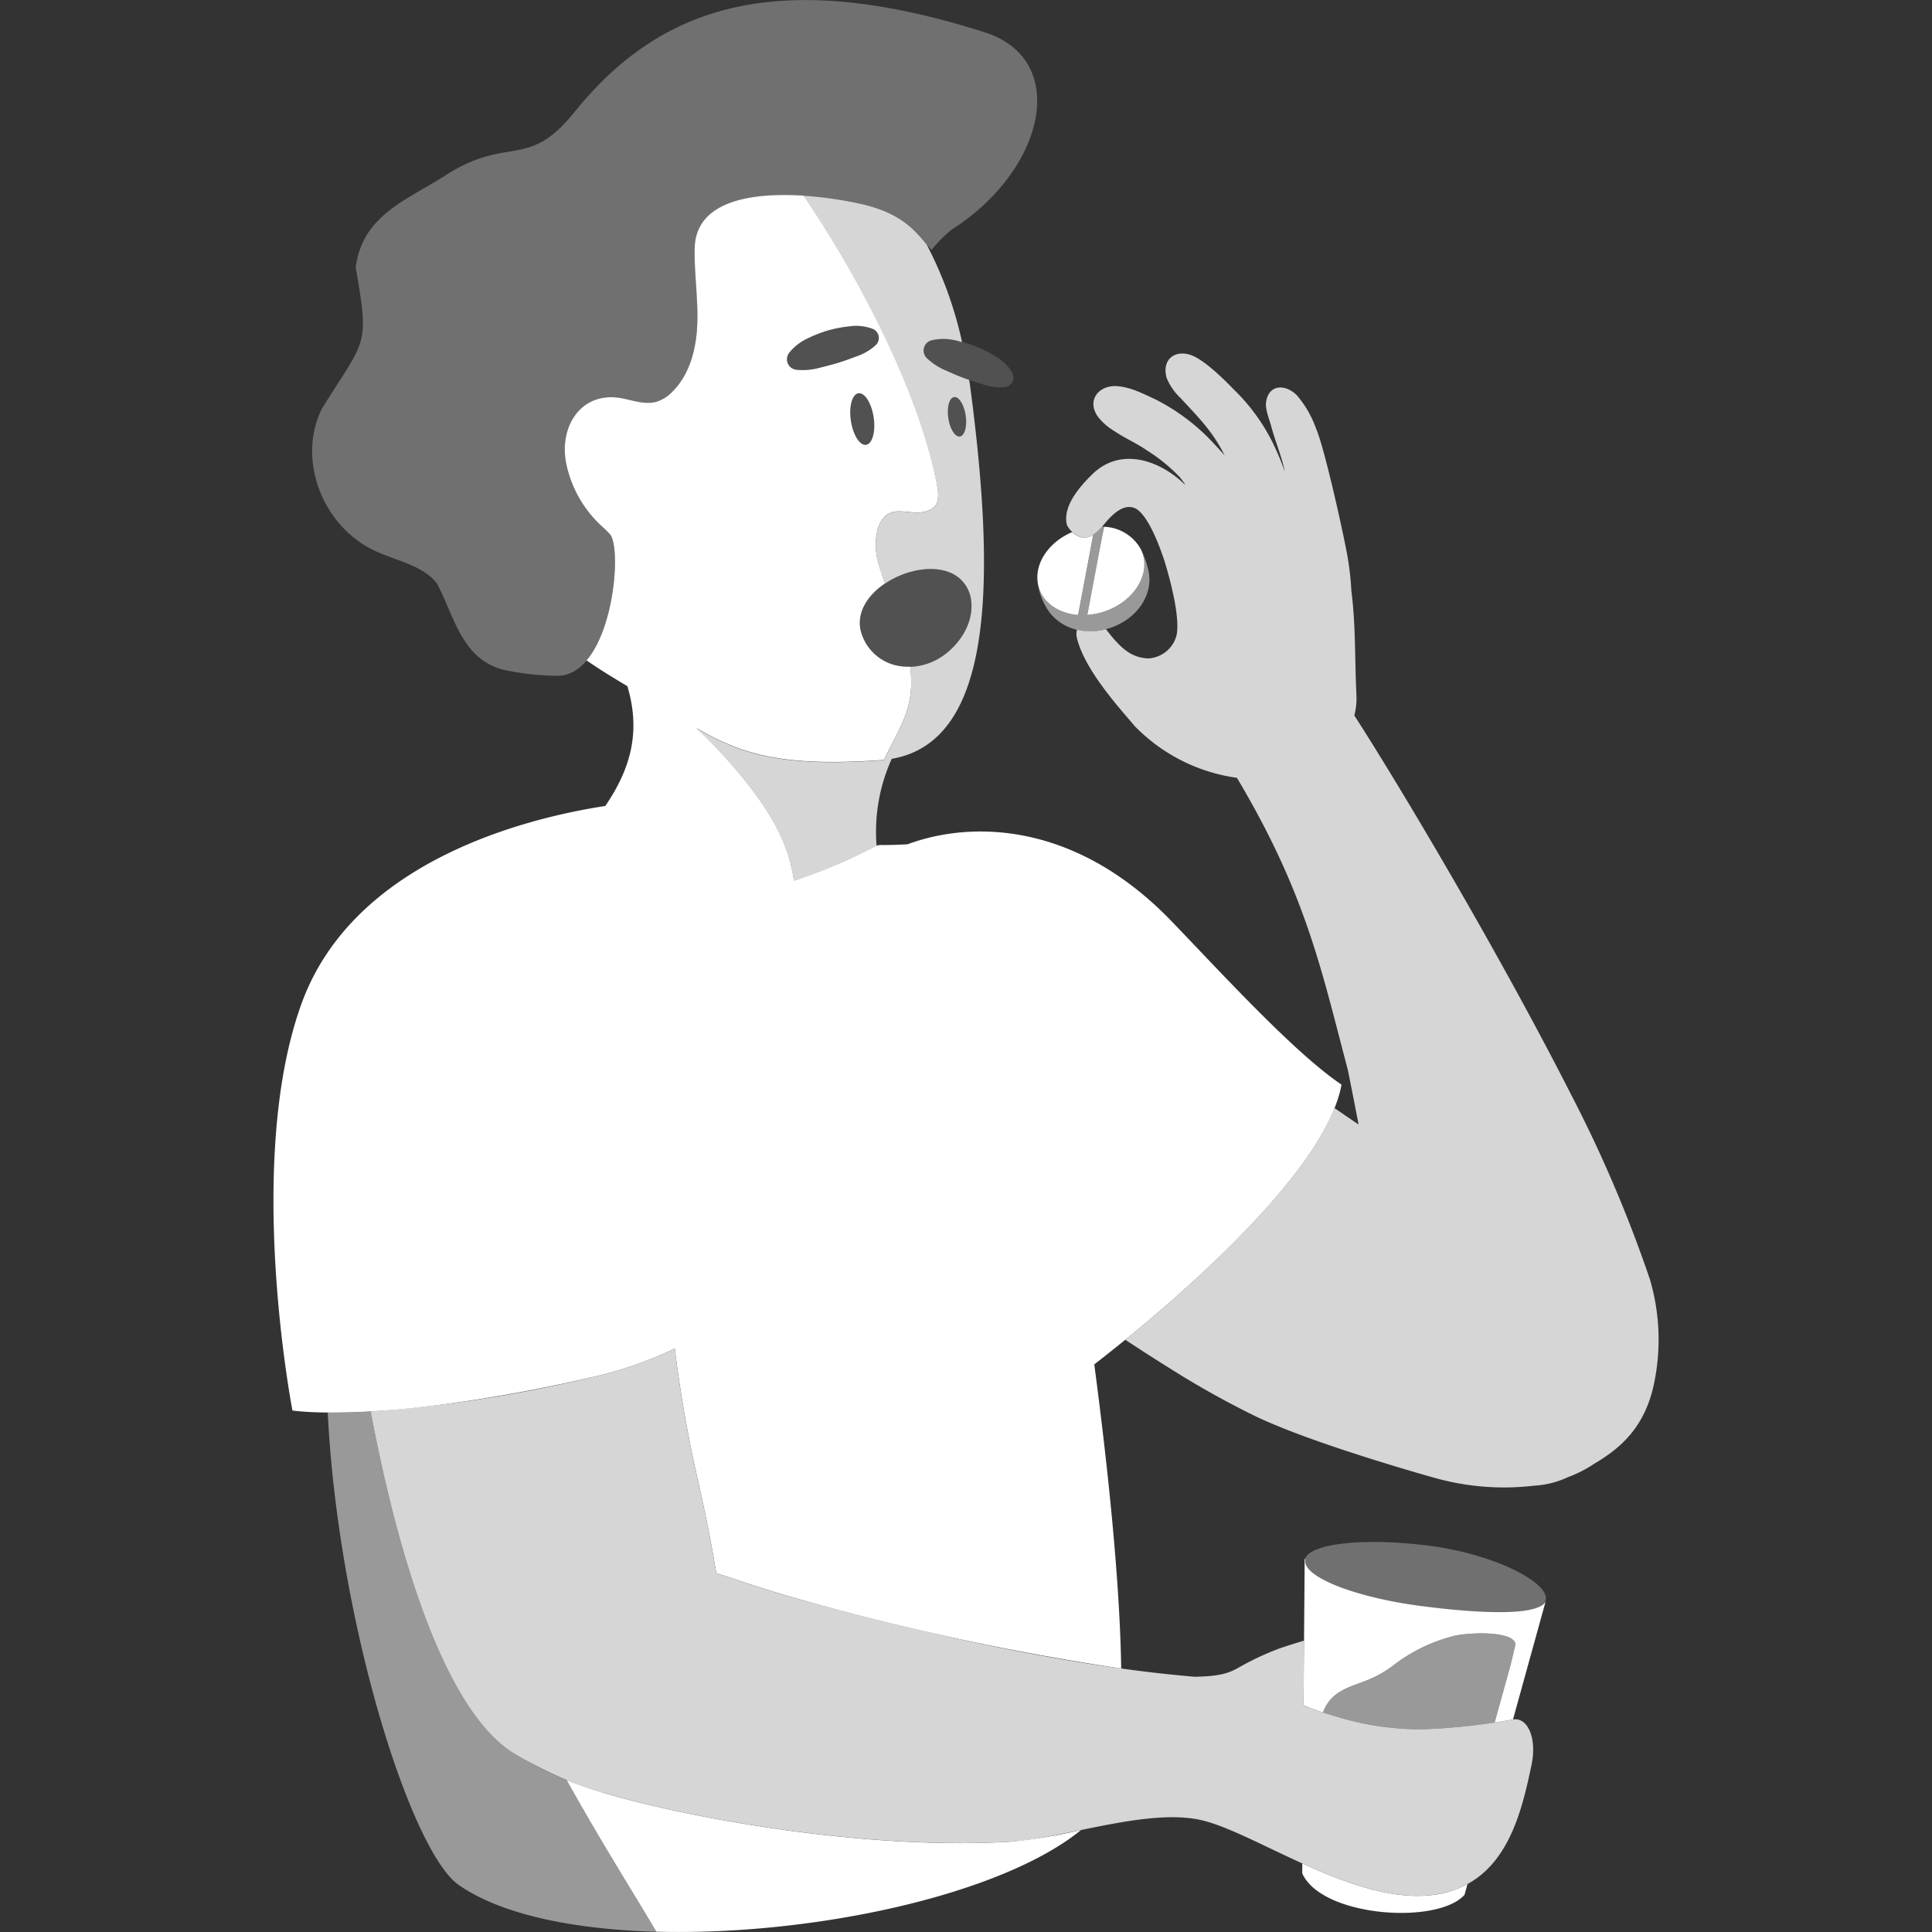
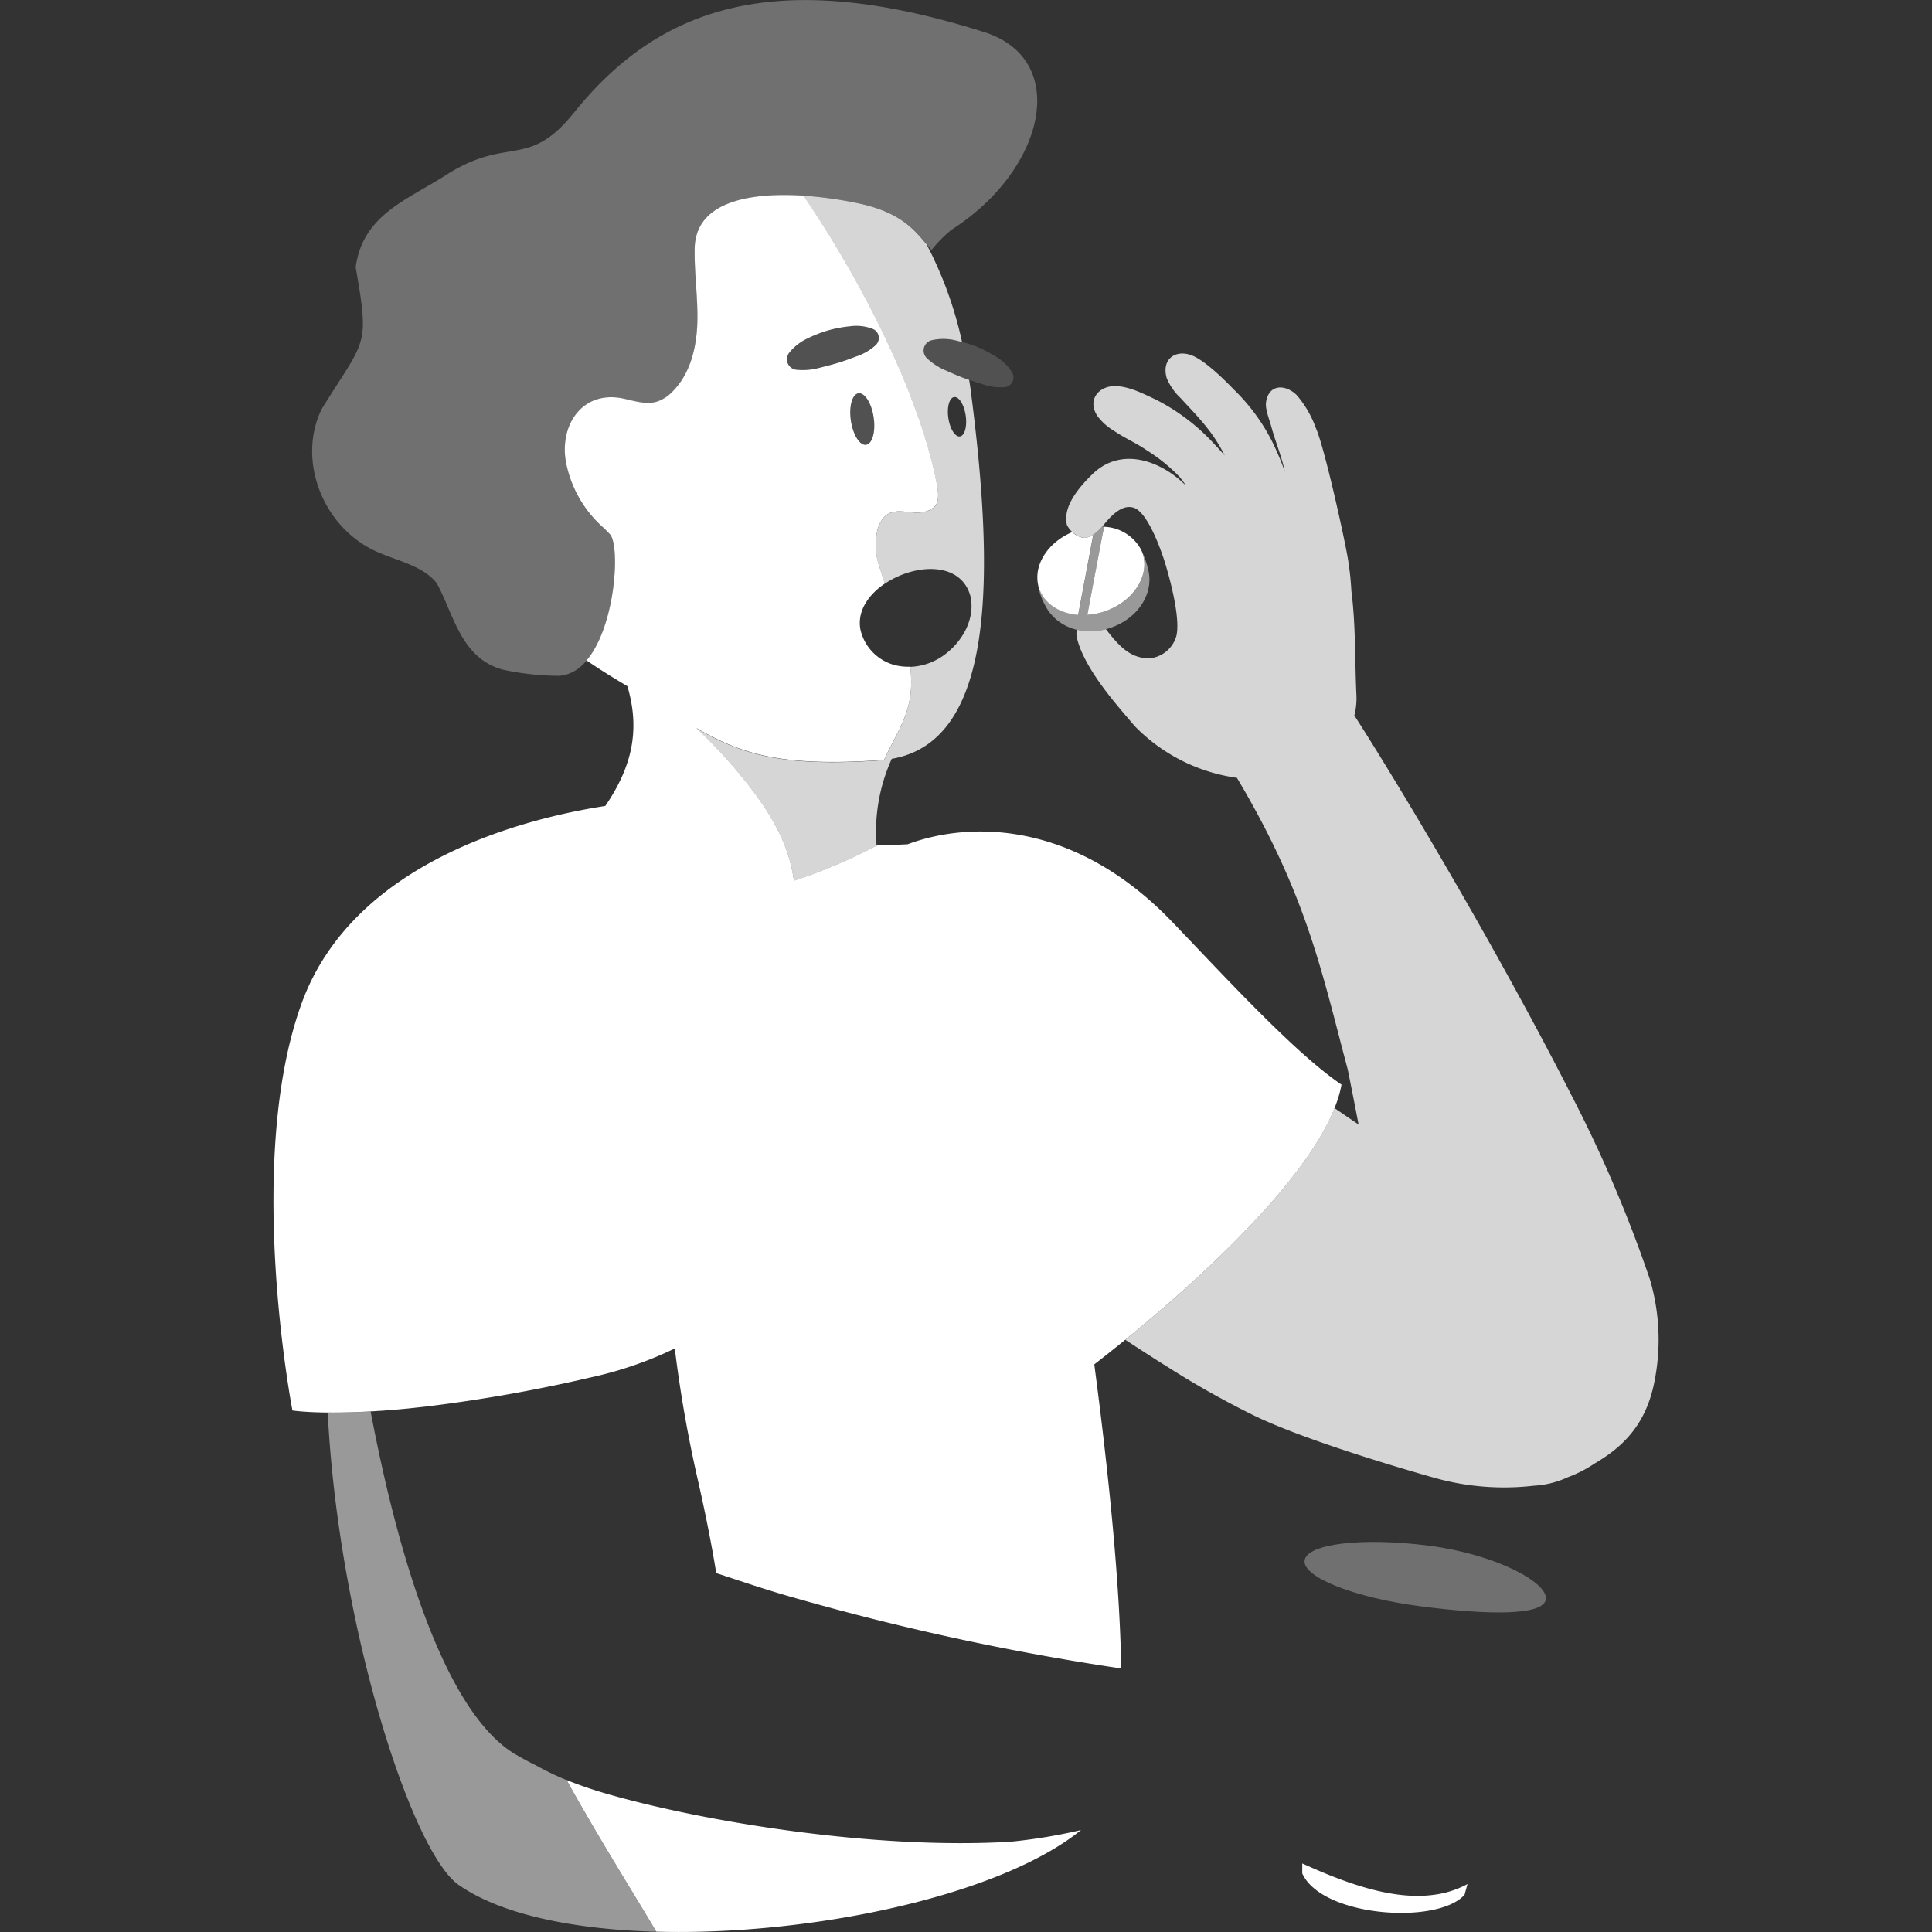
<svg xmlns="http://www.w3.org/2000/svg" viewBox="0 0 300 300">
  <rect x="0" y="0" width="300" height="300" fill="#333333" stroke="none" />
  <g fill="#fff">
-     <ellipse cx="148.61" cy="64.72" opacity=".15" rx="1.36" ry="3.09" transform="matrix(.989 -.148 .148 .989 -7.93 22.65)" />
    <ellipse cx="133.9" cy="65.06" opacity=".15" rx="1.78" ry="4.04" transform="matrix(.989 -.148 .148 .989 -8.14 20.48)" />
    <path d="m 135.94 53.62 a 8.43 8.43 0 0 1 -2.9 1.69 c -.99 .37 -1.97 .74 -2.97 1.04 s -2.02 .55 -3.04 .81 a 9.82 9.82 0 0 1 -3.32 .25 h -.04 a 1.64 1.64 0 0 1 -1.11 -2.65 7.99 7.99 0 0 1 2.8 -2.19 21.4 21.4 0 0 1 3.21 -1.26 19.95 19.95 0 0 1 3.39 -.64 7.11 7.11 0 0 1 3.55 .4 1.52 1.52 0 0 1 .46 2.53 z" opacity=".15" />
-     <path d="m 150.47 91.91 c -3.02 -7.6 -18.35 -1.76 -16.86 5.89 a 7.39 7.39 0 0 0 5.28 5.49 9.17 9.17 0 0 0 7.62 -1.5 c 2.8 -2 4.87 -5.45 4.23 -8.95 a 4.91 4.91 0 0 0 -.27 -.93 z" opacity=".15" />
    <path d="m 155.95 60.12 a 8.43 8.43 0 0 1 -3.33 -.44 c -1.01 -.32 -2.01 -.63 -2.99 -1 s -1.93 -.8 -2.9 -1.22 a 9.87 9.87 0 0 1 -2.78 -1.83 l -.03 -.03 a 1.64 1.64 0 0 1 .74 -2.77 8.02 8.02 0 0 1 3.55 -.02 21.64 21.64 0 0 1 3.31 .97 19.94 19.94 0 0 1 3.08 1.57 7.12 7.12 0 0 1 2.56 2.49 1.52 1.52 0 0 1 -1.18 2.28 z" opacity=".15" />
    <path d="m 83.18 274.1 c -1.03 -.5 -2.04 -1.05 -3.08 -1.65 -10.44 -6.1 -17.88 -28.68 -22.55 -53.28 .52 -.03 1.07 -.07 1.63 -.1 -3.42 .24 -6.17 .3 -8.29 .28 1.64 32.75 12.96 68.18 20.32 73.33 6.65 4.65 17.96 6.93 30.7 7.28 -3.61 -6.14 -8.69 -14.12 -13.93 -23.55 a 41.98 41.98 0 0 1 -4.8 -2.31 z" opacity=".5" />
    <path d="m 208.31 168.42 c -7.3 -4.92 -18.35 -17.01 -26.32 -25.3 -15.25 -15.87 -31.59 -15.56 -41.06 -12.02 -1.72 .09 -3.21 .13 -4.09 .11 a 1.99 1.99 0 0 0 -.99 .23 83.2 83.2 0 0 1 -12.56 5.31 28.96 28.96 0 0 0 -.62 -3.02 c -1.23 -4.54 -3.86 -8.57 -6.79 -12.26 a 79.59 79.59 0 0 0 -7.75 -8.42 c 6.88 3.98 13.09 6.07 28.68 4.98 .16 -.01 .32 -.04 .48 -.06 1.24 -2.71 2.95 -5.36 3.72 -8.23 a 14.57 14.57 0 0 0 .46 -3 18.81 18.81 0 0 0 -.13 -3.22 8.17 8.17 0 0 1 -2.45 -.26 7.39 7.39 0 0 1 -5.28 -5.49 c -.55 -2.83 1.21 -5.42 3.8 -7.16 -.29 -.84 -.57 -1.69 -.82 -2.54 a 10.24 10.24 0 0 1 -.32 -5.88 c 1.69 -5.25 5.83 -.99 8.76 -3.45 .98 -.82 .6 -2.81 .39 -3.85 -2.75 -14.01 -11.98 -31.82 -20.64 -44.51 -7.75 -.5 -16.76 .65 -16.91 8.18 -.08 3.86 .53 7.71 .41 11.57 s -1.1 7.9 -3.82 10.64 a 5.94 5.94 0 0 1 -2.44 1.59 c -1.68 .51 -3.46 -.09 -5.17 -.46 -6.33 -1.38 -10 3.98 -8.98 9.82 a 18.19 18.19 0 0 0 5.72 10.13 q .57 .53 1.1 1.09 c 1.65 1.75 .91 14.3 -3.61 19.61 2.08 1.43 4.2 2.73 6.34 4 2.05 6.9 .65 12.62 -3.43 18.6 -12.32 1.9 -39.09 8.52 -47.15 30.64 -8.93 24.53 -1.43 63.23 -1.43 63.23 s 4.28 .69 13.62 .05 h .05 c .63 -.04 1.29 -.1 1.97 -.15 l .51 -.04 c .66 -.06 1.33 -.12 2.03 -.19 l .17 -.02 c .77 -.08 1.57 -.17 2.38 -.26 a 238.83 238.83 0 0 0 25.47 -4.5 58.65 58.65 0 0 0 13.17 -4.52 202.7 202.7 0 0 0 3.65 20.72 c .96 4.23 2.01 9.33 2.79 14.16 3.87 1.27 7.74 2.59 11.69 3.71 a 396.59 396.59 0 0 0 51.19 11.1 c -.2 -12.99 -1.9 -29.94 -4.18 -47.22 8.4 -6.5 35.69 -28.59 38.39 -43.44 z m -73.82 -99.36 c -.97 .15 -2.03 -1.53 -2.36 -3.73 s .19 -4.12 1.17 -4.26 2.03 1.53 2.36 3.73 -.19 4.11 -1.17 4.26 z m -12.27 -13.47 a 1.65 1.65 0 0 1 .34 -.83 7.99 7.99 0 0 1 2.8 -2.19 21.4 21.4 0 0 1 3.21 -1.26 19.95 19.95 0 0 1 3.39 -.64 7.11 7.11 0 0 1 3.55 .4 1.52 1.52 0 0 1 .46 2.53 l -.03 .03 a 8.43 8.43 0 0 1 -2.9 1.69 c -.99 .37 -1.97 .74 -2.97 1.04 s -2.02 .55 -3.04 .81 a 9.82 9.82 0 0 1 -3.32 .25 h -.04 a 1.64 1.64 0 0 1 -1.46 -1.81 z" />
    <path d="m 156.96 285.98 c -20.91 1.27 -47.48 -3.04 -62.74 -7.44 a 62.31 62.31 0 0 1 -6.24 -2.14 c 5.24 9.43 10.31 17.41 13.93 23.55 24.17 .66 53.47 -5.62 65.95 -15.78 a 84.51 84.51 0 0 1 -10.9 1.81 z" />
    <path d="m 145.03 78.76 c -2.94 2.45 -7.08 -1.8 -8.76 3.45 a 10.24 10.24 0 0 0 .32 5.88 c .25 .86 .52 1.7 .82 2.54 4.39 -2.97 11.17 -3.51 13.06 1.28 a 4.93 4.93 0 0 1 .27 .92 c .64 3.5 -1.43 6.94 -4.23 8.95 a 9.54 9.54 0 0 1 -5.17 1.77 18.81 18.81 0 0 1 .13 3.22 14.57 14.57 0 0 1 -.46 3 c -.77 2.87 -2.48 5.52 -3.72 8.23 -.16 .02 -.31 .04 -.48 .06 -15.58 1.1 -21.8 -.99 -28.68 -4.98 a 79.59 79.59 0 0 1 7.75 8.42 c 2.92 3.68 5.56 7.72 6.79 12.26 .13 .49 .24 .97 .34 1.46 .01 .06 .02 .13 .04 .19 q .14 .68 .24 1.36 a 83.2 83.2 0 0 0 12.56 -5.31 1.92 1.92 0 0 1 .27 -.1 27.37 27.37 0 0 1 2.35 -13.53 c 15.79 -2.71 16.2 -27.35 12.19 -57.74 -.05 -.38 -.11 -.73 -.17 -1.1 -.29 -.1 -.57 -.19 -.86 -.3 -.98 -.37 -1.93 -.8 -2.9 -1.22 a 9.87 9.87 0 0 1 -2.78 -1.83 l -.03 -.03 a 1.64 1.64 0 0 1 .74 -2.77 8.02 8.02 0 0 1 3.55 -.02 c .4 .09 .79 .19 1.18 .3 a 60.51 60.51 0 0 0 -5.5 -15.16 c -1.95 -2.34 -4.08 -4.92 -10.26 -6.31 a 59.83 59.83 0 0 0 -8.87 -1.26 c 8.66 12.7 17.88 30.5 20.64 44.51 .23 1.05 .61 3.04 -.37 3.86 z m 3.12 -17.1 c .75 -.11 1.55 1.17 1.8 2.85 s -.15 3.15 -.89 3.26 -1.55 -1.17 -1.8 -2.85 .15 -3.15 .89 -3.26 z" opacity=".8" />
-     <path d="m 234.87 267.01 a 97.74 97.74 0 0 1 -13.96 1.51 44.25 44.25 0 0 1 -12.45 -1.69 62.46 62.46 0 0 1 -6.05 -1.99 l .08 -10.08 c -1.61 .48 -2.96 .91 -3.79 1.2 a 43.46 43.46 0 0 0 -6.29 2.94 c -1.97 1.15 -3.55 1.37 -6.84 1.47 -19.83 -1.65 -43.61 -7 -62.67 -12.38 -3.95 -1.12 -7.82 -2.44 -11.69 -3.71 -.78 -4.83 -1.83 -9.94 -2.79 -14.16 a 202.7 202.7 0 0 1 -3.65 -20.72 58.6 58.6 0 0 1 -13.17 4.52 209.38 209.38 0 0 1 -34.05 5.25 c 4.67 24.6 12.11 47.18 22.55 53.28 1.03 .6 2.05 1.15 3.08 1.65 a 50.93 50.93 0 0 0 11.04 4.43 c 15.26 4.4 41.83 8.7 62.74 7.44 8.36 -.51 21.52 -5.35 29.84 -3.28 8.42 2.1 23.58 13.06 35.66 11.55 11.22 -1.4 13.67 -12.24 15.36 -20.2 .86 -4.11 -.59 -7.49 -2.95 -7.03 z" opacity=".8" />
    <g fill-rule="evenodd">
      <path d="m 222.46 294.25 c -6.37 .8 -13.6 -1.88 -20.24 -4.89 l -.01 1.53 c 3.02 6.78 20.98 8.04 25.2 3.34 l .46 -1.67 a 15.04 15.04 0 0 1 -5.41 1.69 z" />
-       <path d="m 205.43 265.92 a 5.99 5.99 0 0 1 2.07 -2.84 c 2.44 -1.81 5.11 -1.61 8.88 -4.5 a 25.65 25.65 0 0 1 9.27 -4.52 c 2.62 -.65 9.47 -.81 9.67 1.27 0 0 -.64 2.82 -.93 3.84 l -2.3 8.3 c 1.03 -.15 1.97 -.31 2.78 -.47 a .23 .23 0 0 0 .07 -.01 l 5.06 -18.3 c -1.2 2.17 -9.52 1.96 -19.27 .7 -10.33 -1.34 -18.41 -4.53 -18.05 -7.13 a 1.05 1.05 0 0 1 .03 -.15 l -.12 -.02 -.18 22.73 c .99 .39 1.99 .76 3.02 1.1 z" />
-       <path d="m 208.46 266.83 a 44.25 44.25 0 0 0 12.45 1.69 99.22 99.22 0 0 0 11.18 -1.04 l 2.3 -8.3 c .28 -1.02 .93 -3.84 .93 -3.84 -.2 -2.09 -7.05 -1.92 -9.67 -1.27 a 25.65 25.65 0 0 0 -9.27 4.52 c -3.77 2.89 -6.44 2.69 -8.88 4.5 a 5.99 5.99 0 0 0 -2.07 2.84 c .97 .32 1.98 .63 3.03 .9 z" opacity=".5" />
    </g>
    <path d="m 171.52 94.94 a 10.54 10.54 0 0 1 -2.68 .53 q .09 -.45 .17 -.9 1.11 -5.9 2.23 -11.79 c .1 -.35 .21 -.95 .21 -.98 a 6.78 6.78 0 0 1 5.75 3.58 5.17 5.17 0 0 1 .22 .54 c 1.17 3.49 -1.47 7.53 -5.9 9.02 z" />
    <path d="m 256.2 198.67 a 206.53 206.53 0 0 0 -12.28 -28.78 c -11.81 -23.2 -27.36 -49.1 -33.62 -58.79 a 10.75 10.75 0 0 0 .32 -3.26 c -.27 -5.87 -.09 -10.64 -.78 -16.09 a 45.14 45.14 0 0 0 -.53 -4.93 c -.52 -3.21 -3.65 -17.38 -4.98 -20.34 a 16.19 16.19 0 0 0 -2.98 -5.13 c -1.78 -1.74 -4.36 -1.71 -4.76 1.12 -.15 1.07 .53 2.69 .81 3.74 .5 1.88 1.34 4.01 1.84 5.89 .11 .41 .2 .8 .28 1.17 a 41.42 41.42 0 0 0 -2.04 -4.82 30.25 30.25 0 0 0 -5.93 -8 c -1.44 -1.51 -4.51 -4.52 -6.5 -5.27 -2.5 -.95 -4.72 .55 -3.89 3.52 a 9 9 0 0 0 2.16 3.11 c 1.65 1.8 2.79 2.94 4.09 4.59 a 23.83 23.83 0 0 1 2.76 4.33 c -.66 -.76 -1.3 -1.44 -1.83 -2.01 a 31.73 31.73 0 0 0 -8.88 -6.68 c -1.89 -.88 -3.92 -1.95 -6.04 -2.08 -2.67 -.17 -4.7 2.03 -3.03 4.62 a 8.86 8.86 0 0 0 2.59 2.32 c 1.73 1.18 3.34 1.82 5.07 3.01 a 26.77 26.77 0 0 1 5.11 4.14 c .3 .36 .58 .74 .85 1.13 l -.05 .04 c -3.99 -3.86 -10.01 -5.82 -14.34 -1.58 -1.99 1.95 -4.65 4.97 -3.95 7.87 a 3.73 3.73 0 0 0 2.64 2 c 1.26 .01 2.44 -1.25 3.24 -2.22 1.26 -1.52 2.86 -3.01 4.53 -2.44 1.53 .52 3.27 3.78 4.75 8.29 1.29 4.21 2.43 9.36 1.82 11.67 a 4.8 4.8 0 0 1 -4.35 3.43 c -2.63 -.12 -4.24 -1.53 -6.44 -4.37 -.05 -.06 -.09 -.11 -.14 -.17 a 9.13 9.13 0 0 1 -4.49 .09 2.69 2.69 0 0 0 -.05 1.09 c 1.13 5.09 6.71 11.11 9 13.85 a 27.39 27.39 0 0 0 15.89 8.05 c 10.03 16.84 12.77 28.24 16.44 42.38 l .77 2.92 s .85 4.19 1.68 8.53 l -1.39 -.94 -2.35 -1.61 c -4.88 12.26 -22.41 27.78 -32.49 35.98 2.13 1.39 4.26 2.78 6.56 4.21 a 140.84 140.84 0 0 0 12.96 7.32 c 8.86 4.46 28.58 9.93 28.58 9.93 a 39.89 39.89 0 0 0 15.35 1.2 14.3 14.3 0 0 0 5.25 -1.31 19.87 19.87 0 0 0 4.2 -2.15 c 4.29 -2.52 8.02 -5.97 9.31 -12.91 a 33.14 33.14 0 0 0 -.74 -15.66 z" opacity=".8" />
    <path d="m 168.3 83.52 a 3.44 3.44 0 0 1 -1.81 -.9 c -3.48 1.48 -5.66 4.56 -5.39 7.52 a 5.31 5.31 0 0 0 .25 1.22 c .81 2.39 3.2 3.9 6.06 4.13 q 1.09 -5.76 2.17 -11.52 l .18 -.96 a 2.65 2.65 0 0 1 -1.46 .51 z" />
    <path d="m 177.2 85.38 a 5.17 5.17 0 0 1 .22 .54 c 1.18 3.49 -1.46 7.53 -5.9 9.02 a 10.54 10.54 0 0 1 -2.68 .53 q .09 -.45 .17 -.9 1.12 -5.9 2.23 -11.79 c .1 -.35 .21 -.95 .21 -.98 a 2.48 2.48 0 0 0 -.31 -.04 7.46 7.46 0 0 1 -1.36 1.24 l -.18 .96 q -1.09 5.76 -2.17 11.52 c -2.86 -.23 -5.25 -1.74 -6.06 -4.13 a 5.31 5.31 0 0 1 -.25 -1.22 9.39 9.39 0 0 0 1.12 3.77 c 1.61 3.31 5.73 5.1 10.16 3.6 s 6.78 -5.45 5.9 -9.02 a 14.66 14.66 0 0 0 -1.1 -3.1 z" opacity=".5" />
    <path d="m 58.36 85.6 c 3.3 1.51 7.31 2.21 9.48 4.99 2.65 4.88 3.74 11.65 10.27 13.4 a 41.66 41.66 0 0 0 8.62 .95 c 8.32 -.36 10.04 -19.78 7.96 -21.98 q -.53 -.56 -1.1 -1.09 a 18.18 18.18 0 0 1 -5.71 -10.13 c -1.02 -5.84 2.65 -11.21 8.98 -9.82 1.71 .37 3.49 .97 5.17 .46 a 5.94 5.94 0 0 0 2.44 -1.59 c 2.72 -2.74 3.69 -6.78 3.82 -10.64 s -.48 -7.71 -.41 -11.57 c .22 -10.98 19.28 -8.39 25.78 -6.92 6.94 1.56 8.78 4.63 10.98 7.16 a 21.57 21.57 0 0 1 3.1 -3.14 c 14.57 -9.27 18.52 -26.43 5.1 -30.69 -32.59 -10.34 -50.59 -3.8 -63.72 12.51 -7.22 8.97 -10.22 3.41 -20.08 9.82 -6.06 3.83 -12.73 6.15 -13.81 14.19 2.21 12.61 1.5 11.01 -5.28 22.01 -3.85 7.89 .12 18.29 8.41 22.08 z" opacity=".3" />
    <path d="m 221.93 240.02 c -10.33 -1.34 -19 -.32 -19.35 2.28 s 7.73 5.79 18.05 7.13 19.05 1.5 19.41 -1.1 -7.78 -6.97 -18.11 -8.31 z" fill-rule="evenodd" opacity=".3" />
  </g>
</svg>